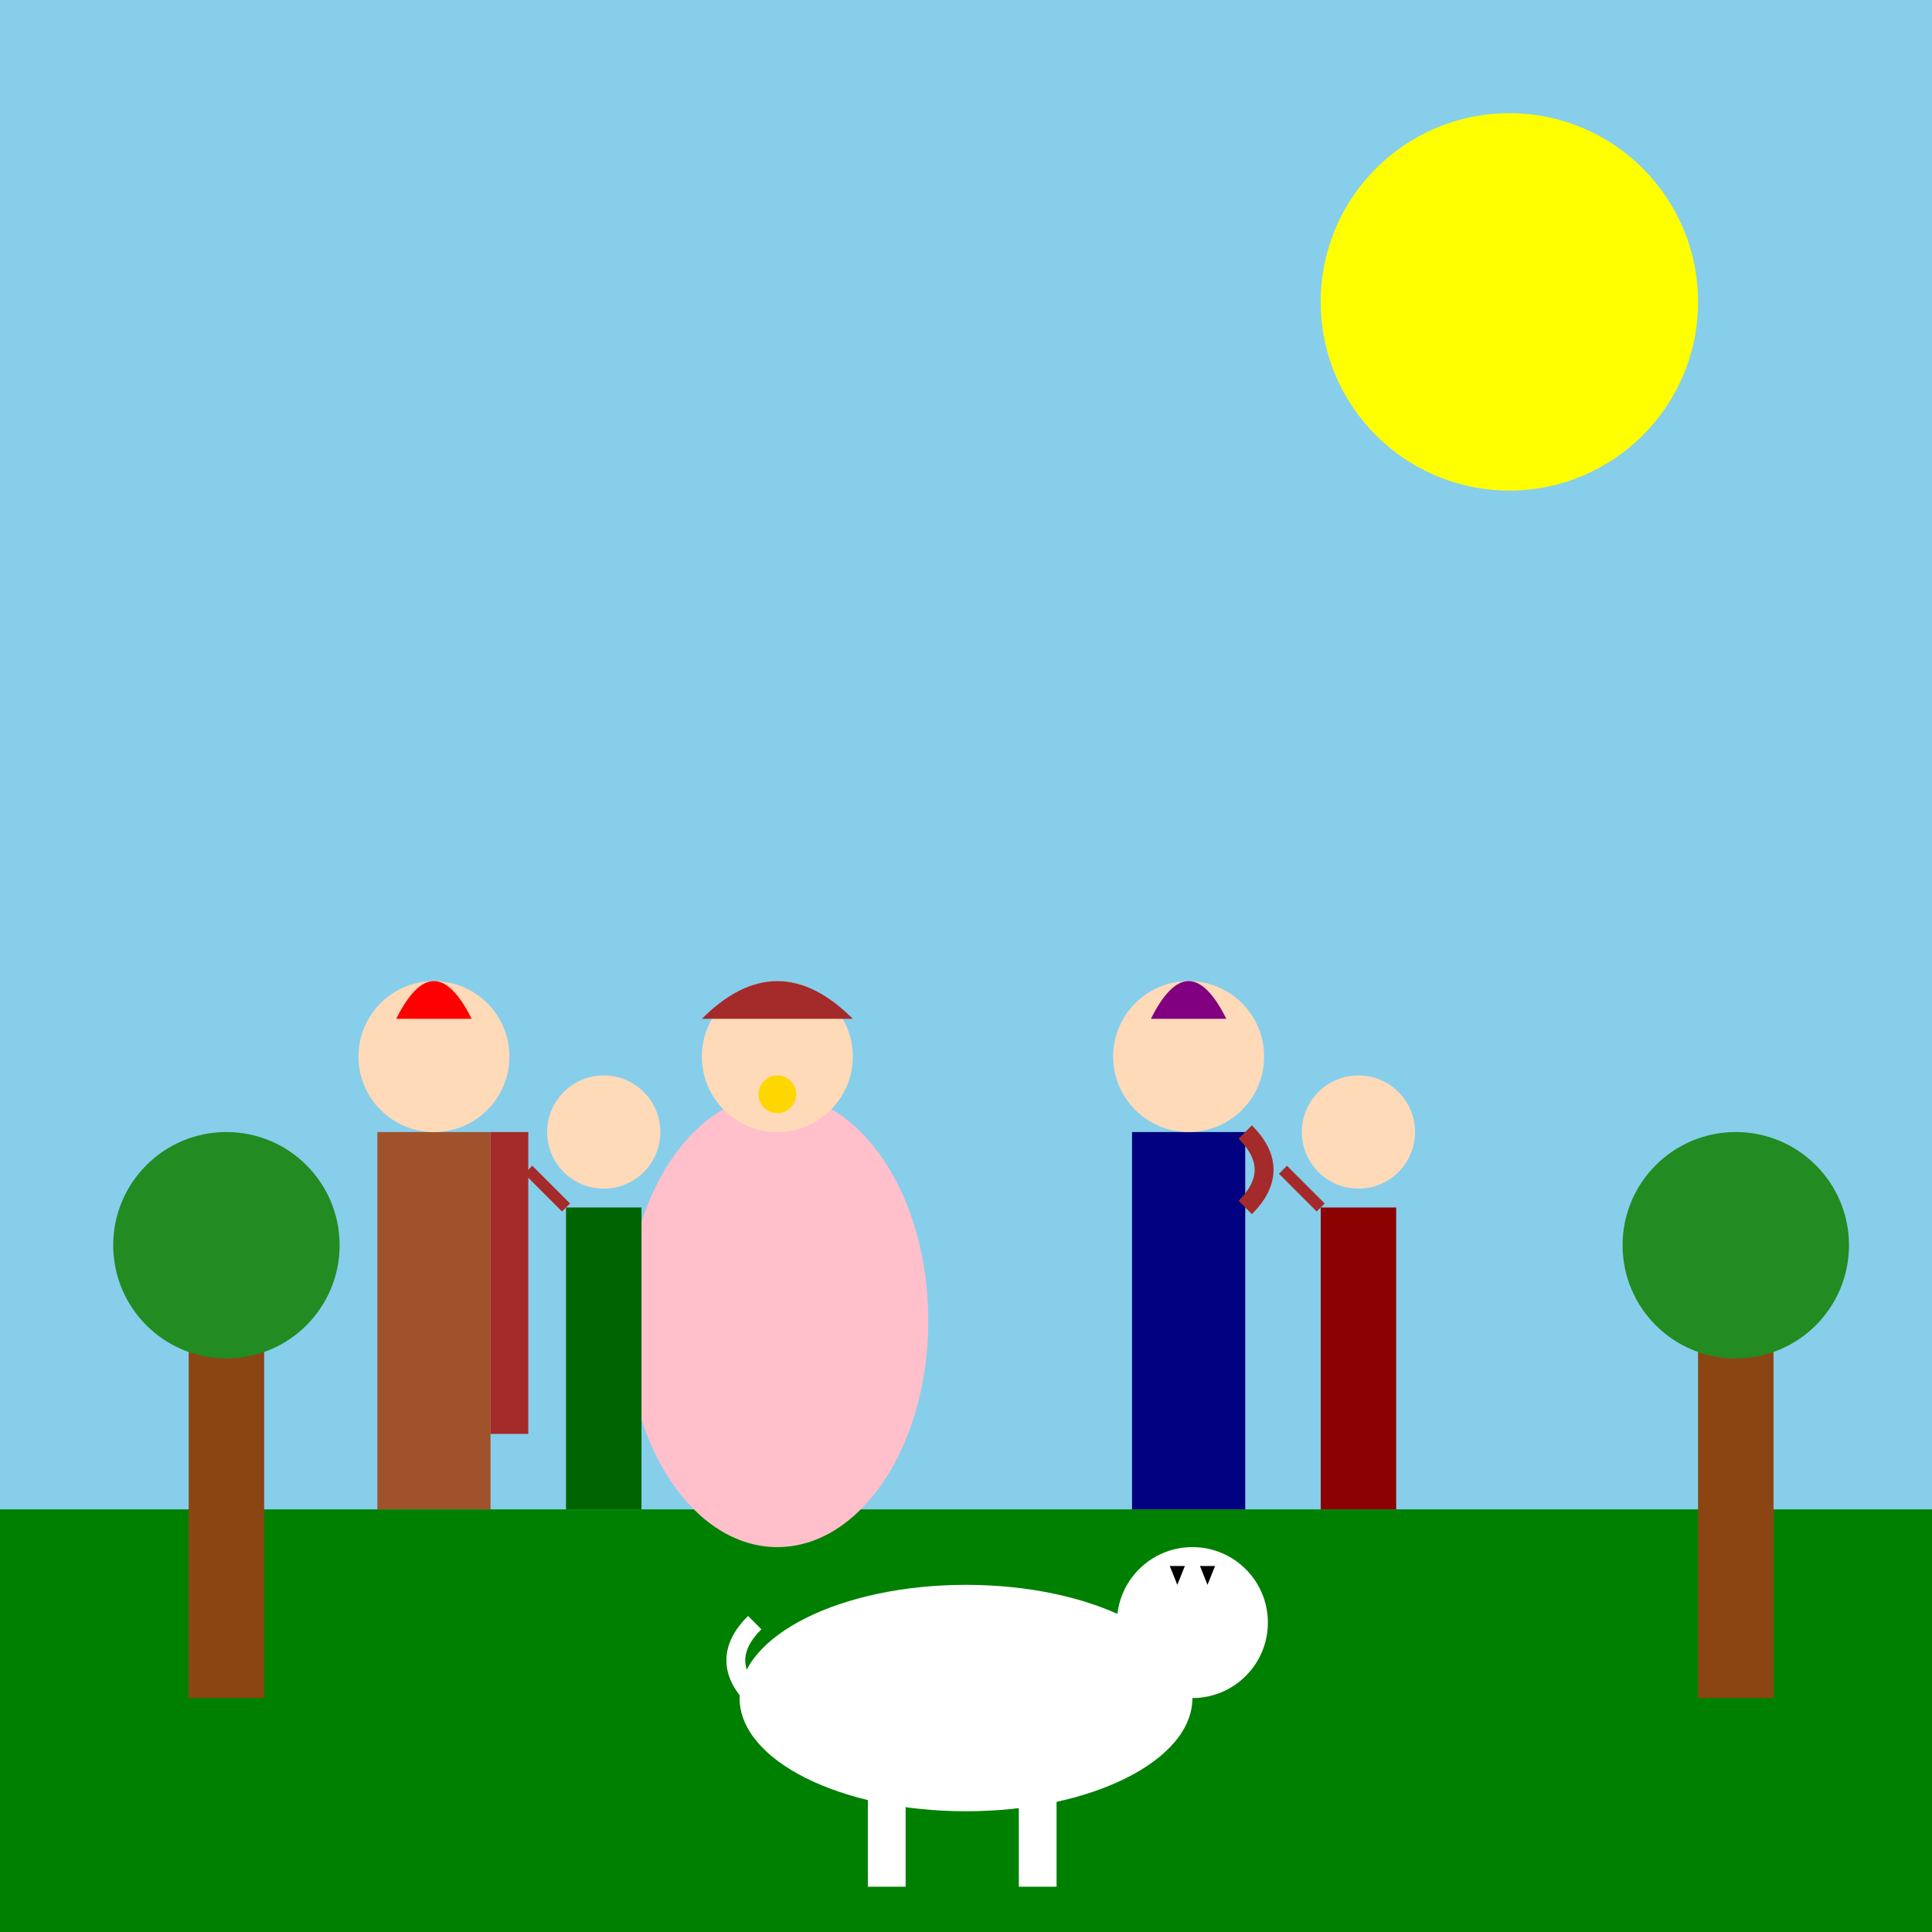
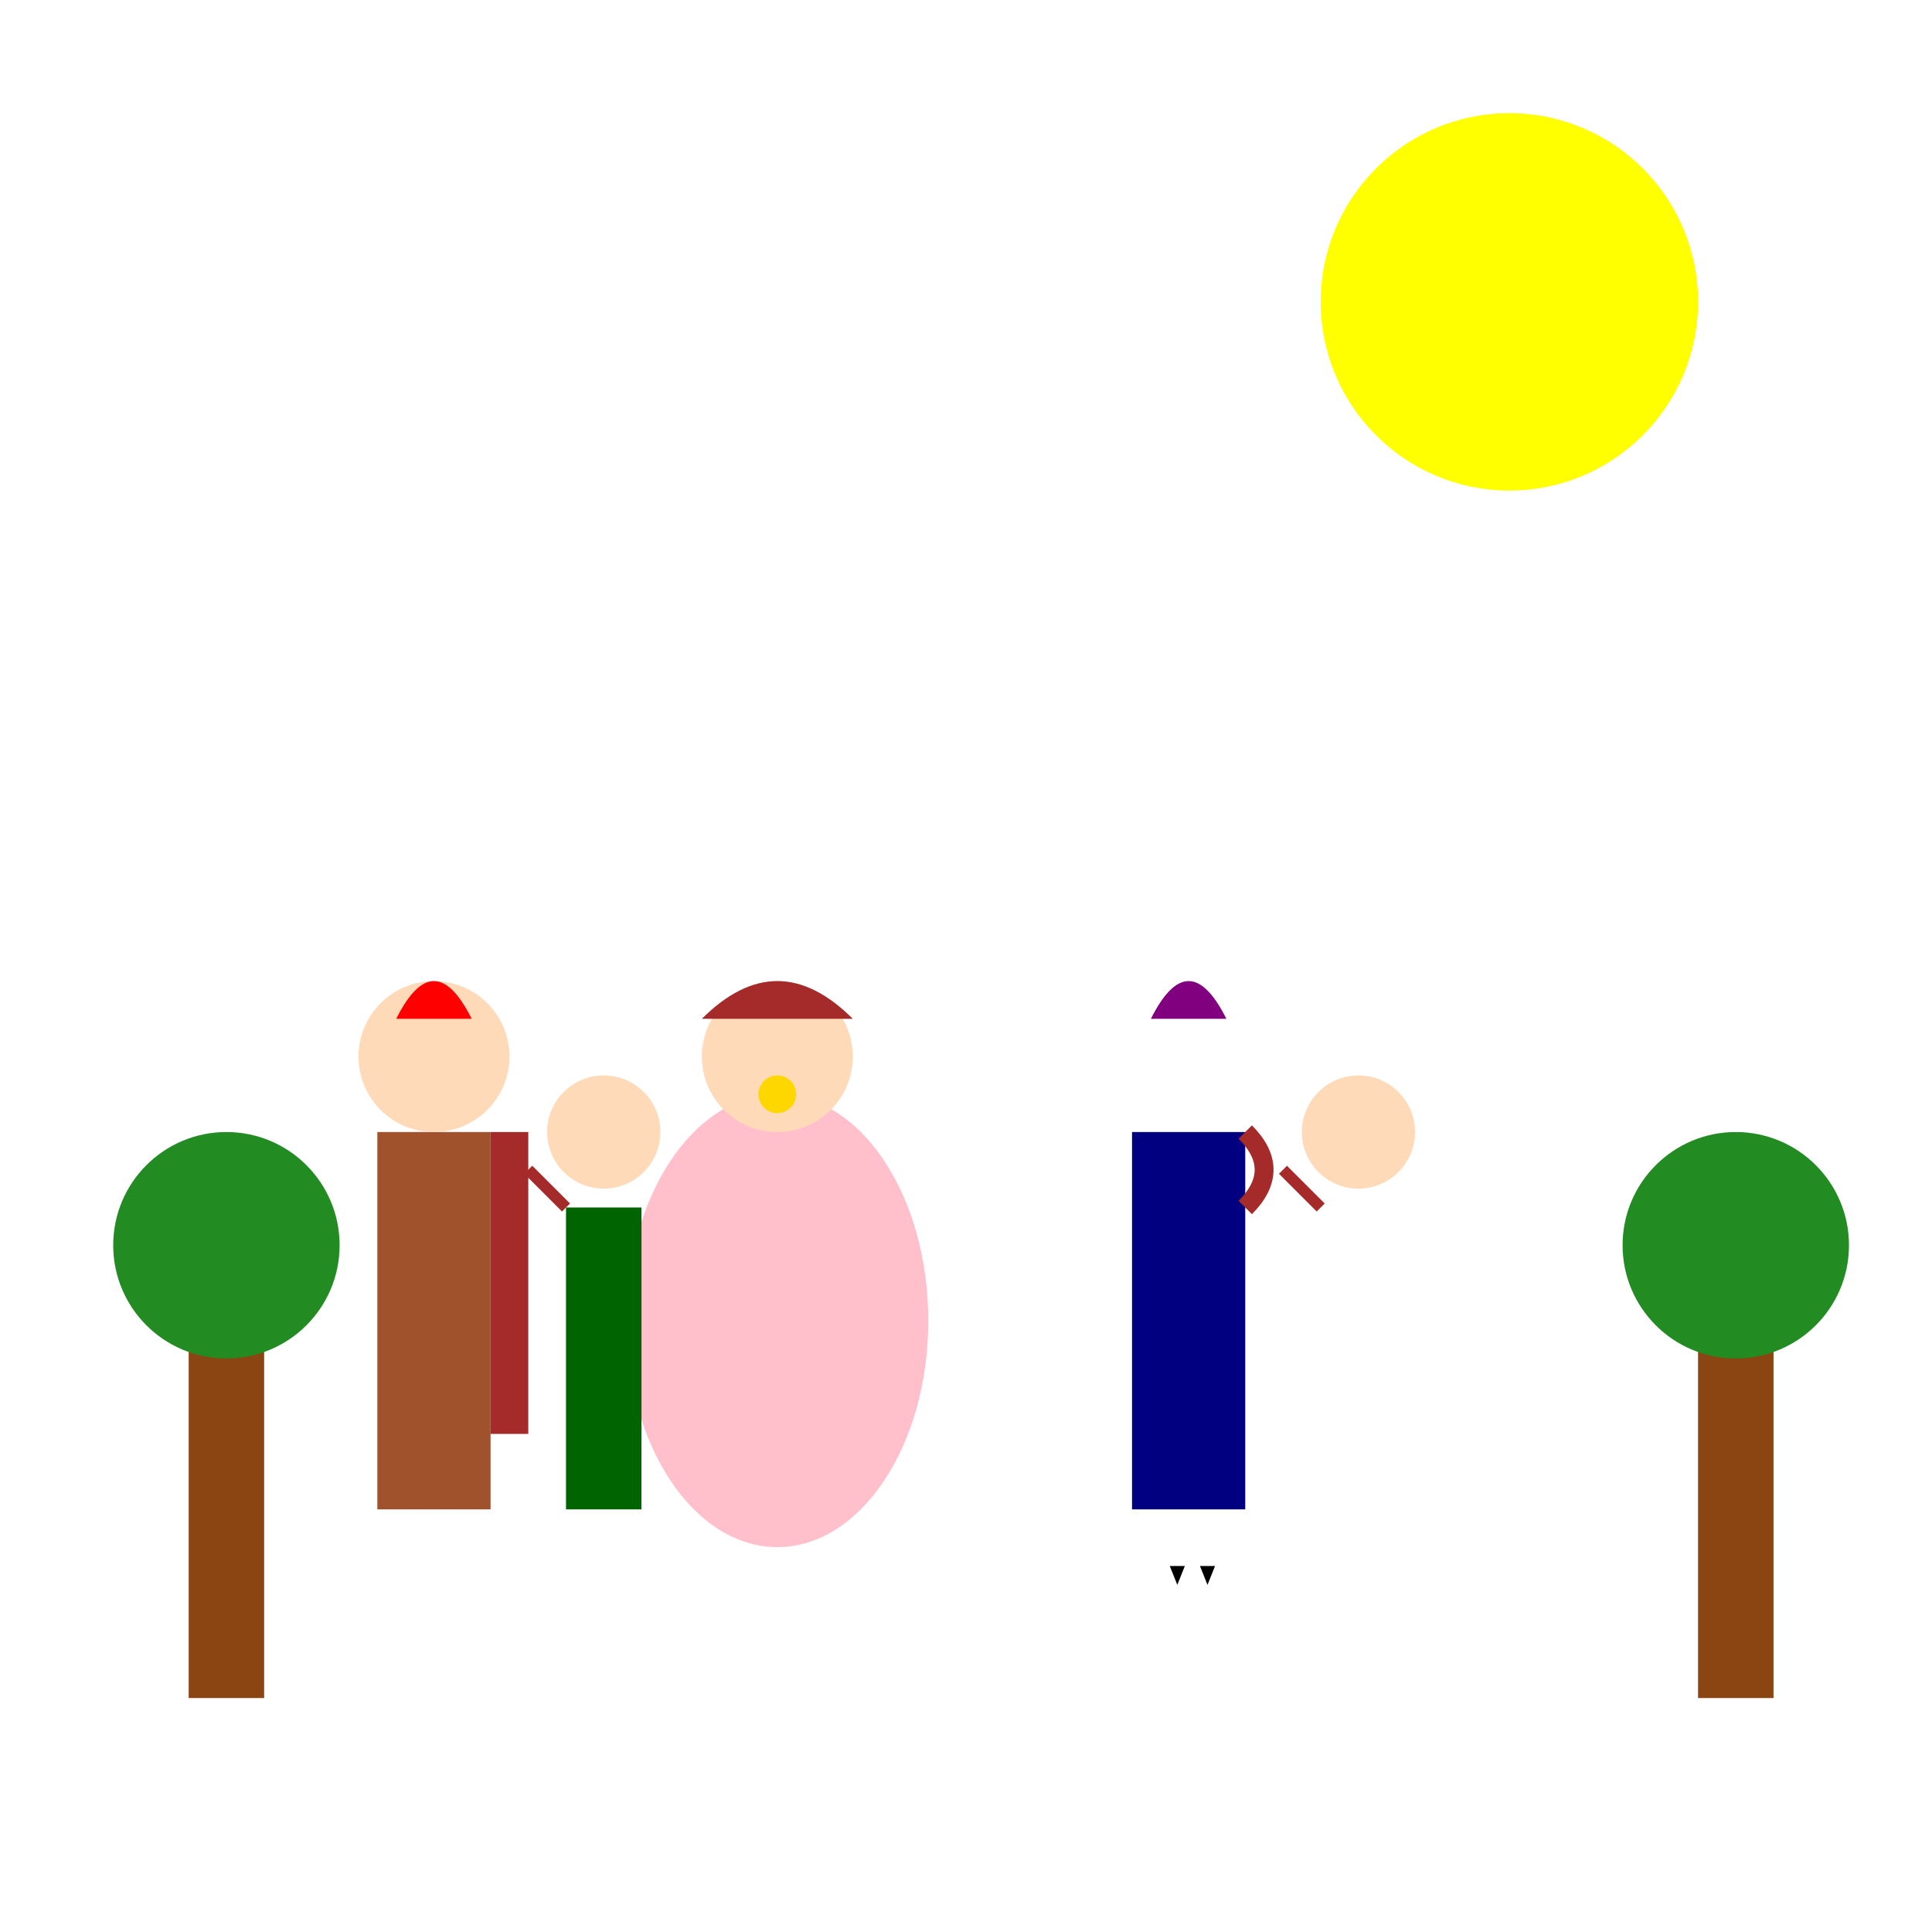
<svg xmlns="http://www.w3.org/2000/svg" viewBox="0 0 512 512">
  <title>The White Horse Rivalry</title>
  <desc>A tale of two chiefs competing over a beautiful daughter, featuring dancing warriors and a prancing white horse!</desc>
-   <rect id="background" class="background" width="512" height="512" fill="skyblue" />
  <circle id="sun" class="sun" cx="400" cy="80" r="50" fill="yellow">
    <animate attributeName="cy" values="80;90;80" dur="5s" repeatCount="indefinite" />
  </circle>
-   <rect id="ground" class="ground" y="400" width="512" height="112" fill="green" />
  <g id="creeChief" class="chief cree">
    <rect x="100" y="300" width="30" height="100" fill="sienna" />
    <circle cx="115" cy="280" r="20" fill="peachpuff" />
    <path d="M105,270 Q115,250 125,270" fill="red">
      <animateTransform attributeName="transform" type="translate" values="0,0;0,5;0,0" dur="5s" repeatCount="indefinite" />
    </path>
    <rect x="130" y="300" width="10" height="80" fill="brown">
      <animateTransform attributeName="transform" type="rotate" values="0 135 300;10 135 300;0 135 300" dur="5s" repeatCount="indefinite" />
    </rect>
  </g>
  <g id="siouxChief" class="chief sioux">
    <rect x="300" y="300" width="30" height="100" fill="navy" />
-     <circle cx="315" cy="280" r="20" fill="peachpuff" />
    <path d="M305,270 Q315,250 325,270" fill="purple">
      <animateTransform attributeName="transform" type="translate" values="0,0;0,-5;0,0" dur="5s" repeatCount="indefinite" />
    </path>
    <path d="M330,320 Q340,310 330,300" stroke="brown" stroke-width="5" fill="none">
      <animate attributeName="d" values="M330,320 Q340,310 330,300; M330,320 Q350,315 330,300; M330,320 Q340,310 330,300" dur="5s" repeatCount="indefinite" />
    </path>
  </g>
  <g id="daughter" class="daughter">
    <ellipse cx="206" cy="350" rx="40" ry="60" fill="pink">
      <animateTransform attributeName="transform" type="scale" values="1;1.05;1" dur="5s" repeatCount="indefinite" />
    </ellipse>
    <circle cx="206" cy="280" r="20" fill="peachpuff" />
    <path d="M186,270 Q206,250 226,270" fill="brown" />
    <circle cx="206" cy="290" r="5" fill="gold" />
  </g>
  <g id="whiteHorse" class="horse">
    <ellipse cx="256" cy="450" rx="60" ry="30" fill="white" />
-     <circle cx="316" cy="430" r="20" fill="white" />
-     <path d="M312,420 L310,415 L314,415 Z" fill="black" />
+     <path d="M312,420 L310,415 L314,415 " fill="black" />
    <path d="M320,420 L318,415 L322,415 Z" fill="black" />
    <path d="M200,450 Q190,440 200,430" stroke="white" stroke-width="5" fill="none">
      <animate attributeName="d" values="M200,450 Q190,440 200,430; M200,450 Q210,440 200,430; M200,450 Q190,440 200,430" dur="5s" repeatCount="indefinite" />
    </path>
    <rect x="230" y="460" width="10" height="40" fill="white">
      <animateTransform attributeName="y" values="460;450;460" dur="5s" repeatCount="indefinite" />
    </rect>
    <rect x="270" y="460" width="10" height="40" fill="white">
      <animateTransform attributeName="y" values="460;450;460" dur="5s" repeatCount="indefinite" />
    </rect>
  </g>
  <g id="warriors" class="warriors">
    <g id="warrior1" class="warrior">
      <rect x="150" y="320" width="20" height="80" fill="darkgreen" />
      <circle cx="160" cy="300" r="15" fill="peachpuff" />
      <path d="M150,320 L140,310" stroke="brown" stroke-width="3">
        <animate attributeName="d" values="M150,320 L140,310; M150,320 L150,310; M150,320 L140,310" dur="5s" repeatCount="indefinite" />
      </path>
    </g>
    <g id="warrior2" class="warrior">
-       <rect x="350" y="320" width="20" height="80" fill="darkred" />
      <circle cx="360" cy="300" r="15" fill="peachpuff" />
      <path d="M350,320 L340,310" stroke="brown" stroke-width="3">
        <animate attributeName="d" values="M350,320 L340,310; M350,320 L350,310; M350,320 L340,310" dur="5s" repeatCount="indefinite" />
      </path>
    </g>
  </g>
  <g id="trees" class="trees">
    <rect x="50" y="350" width="20" height="100" fill="saddlebrown" />
    <circle cx="60" cy="330" r="30" fill="forestgreen" />
    <rect x="450" y="350" width="20" height="100" fill="saddlebrown" />
    <circle cx="460" cy="330" r="30" fill="forestgreen" />
  </g>
  <animateTransform attributeName="transform" type="rotate" from="0 256 256" to="360 256 256" dur="5s" repeatCount="indefinite" />
</svg>